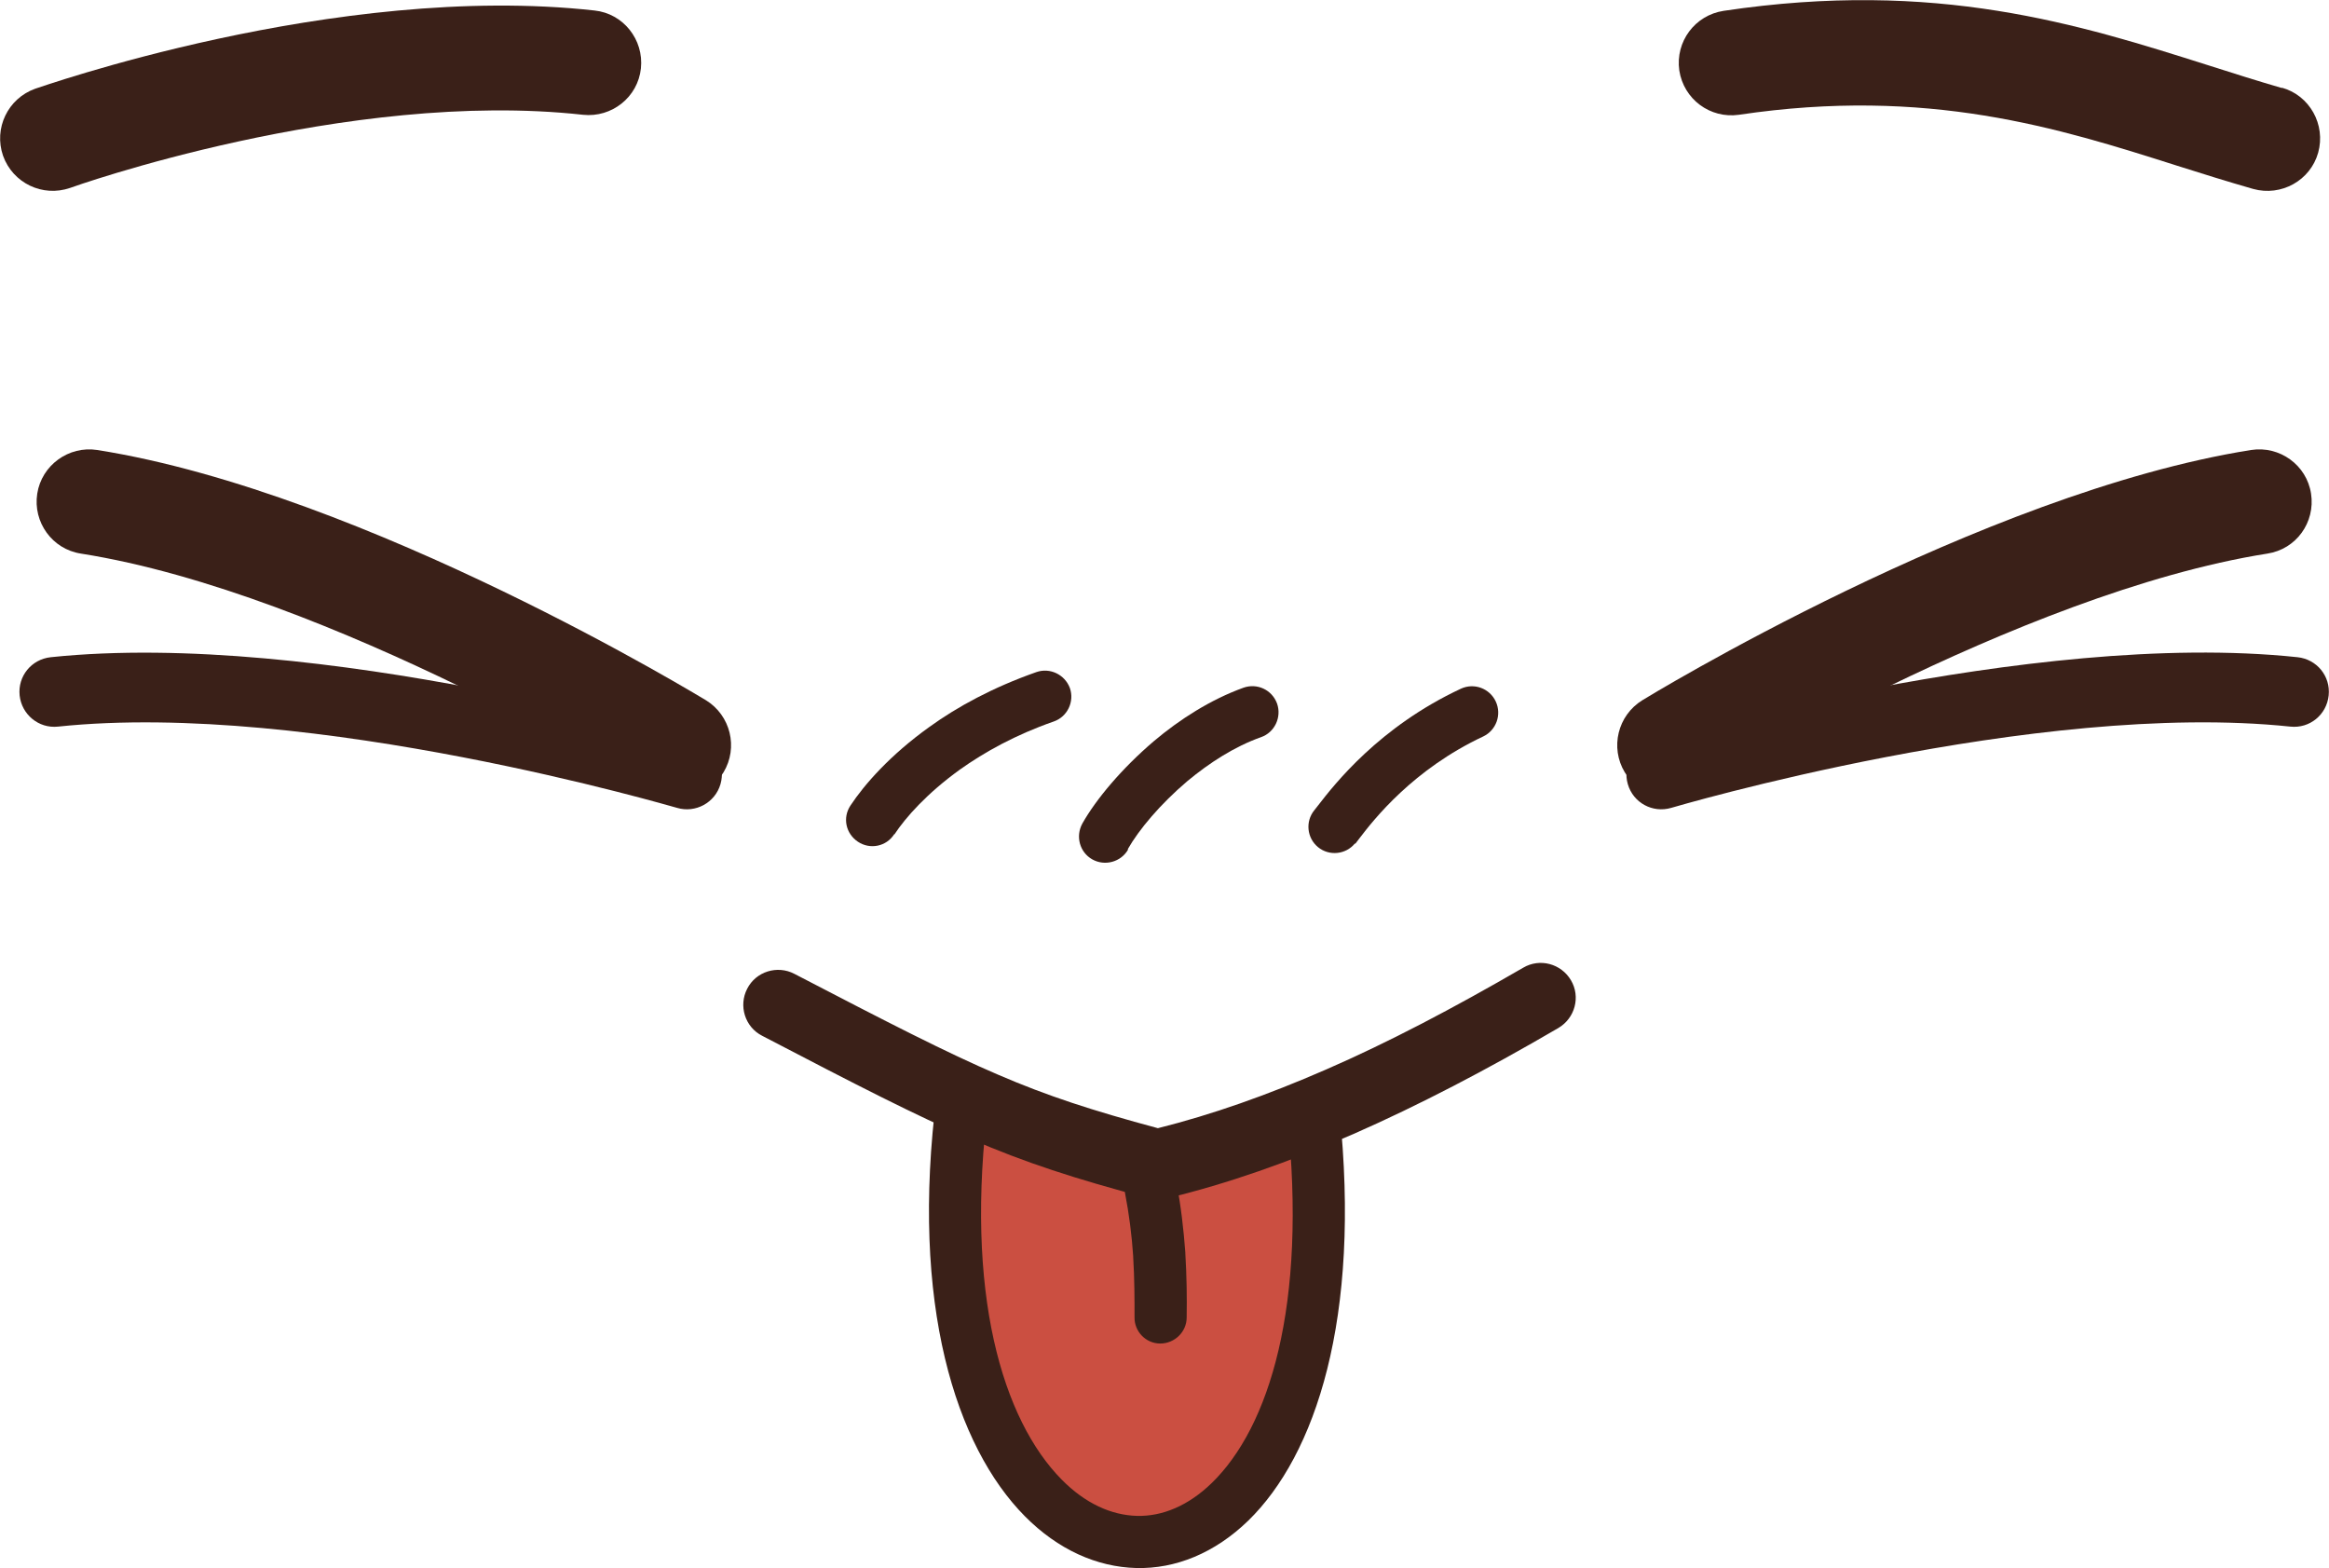
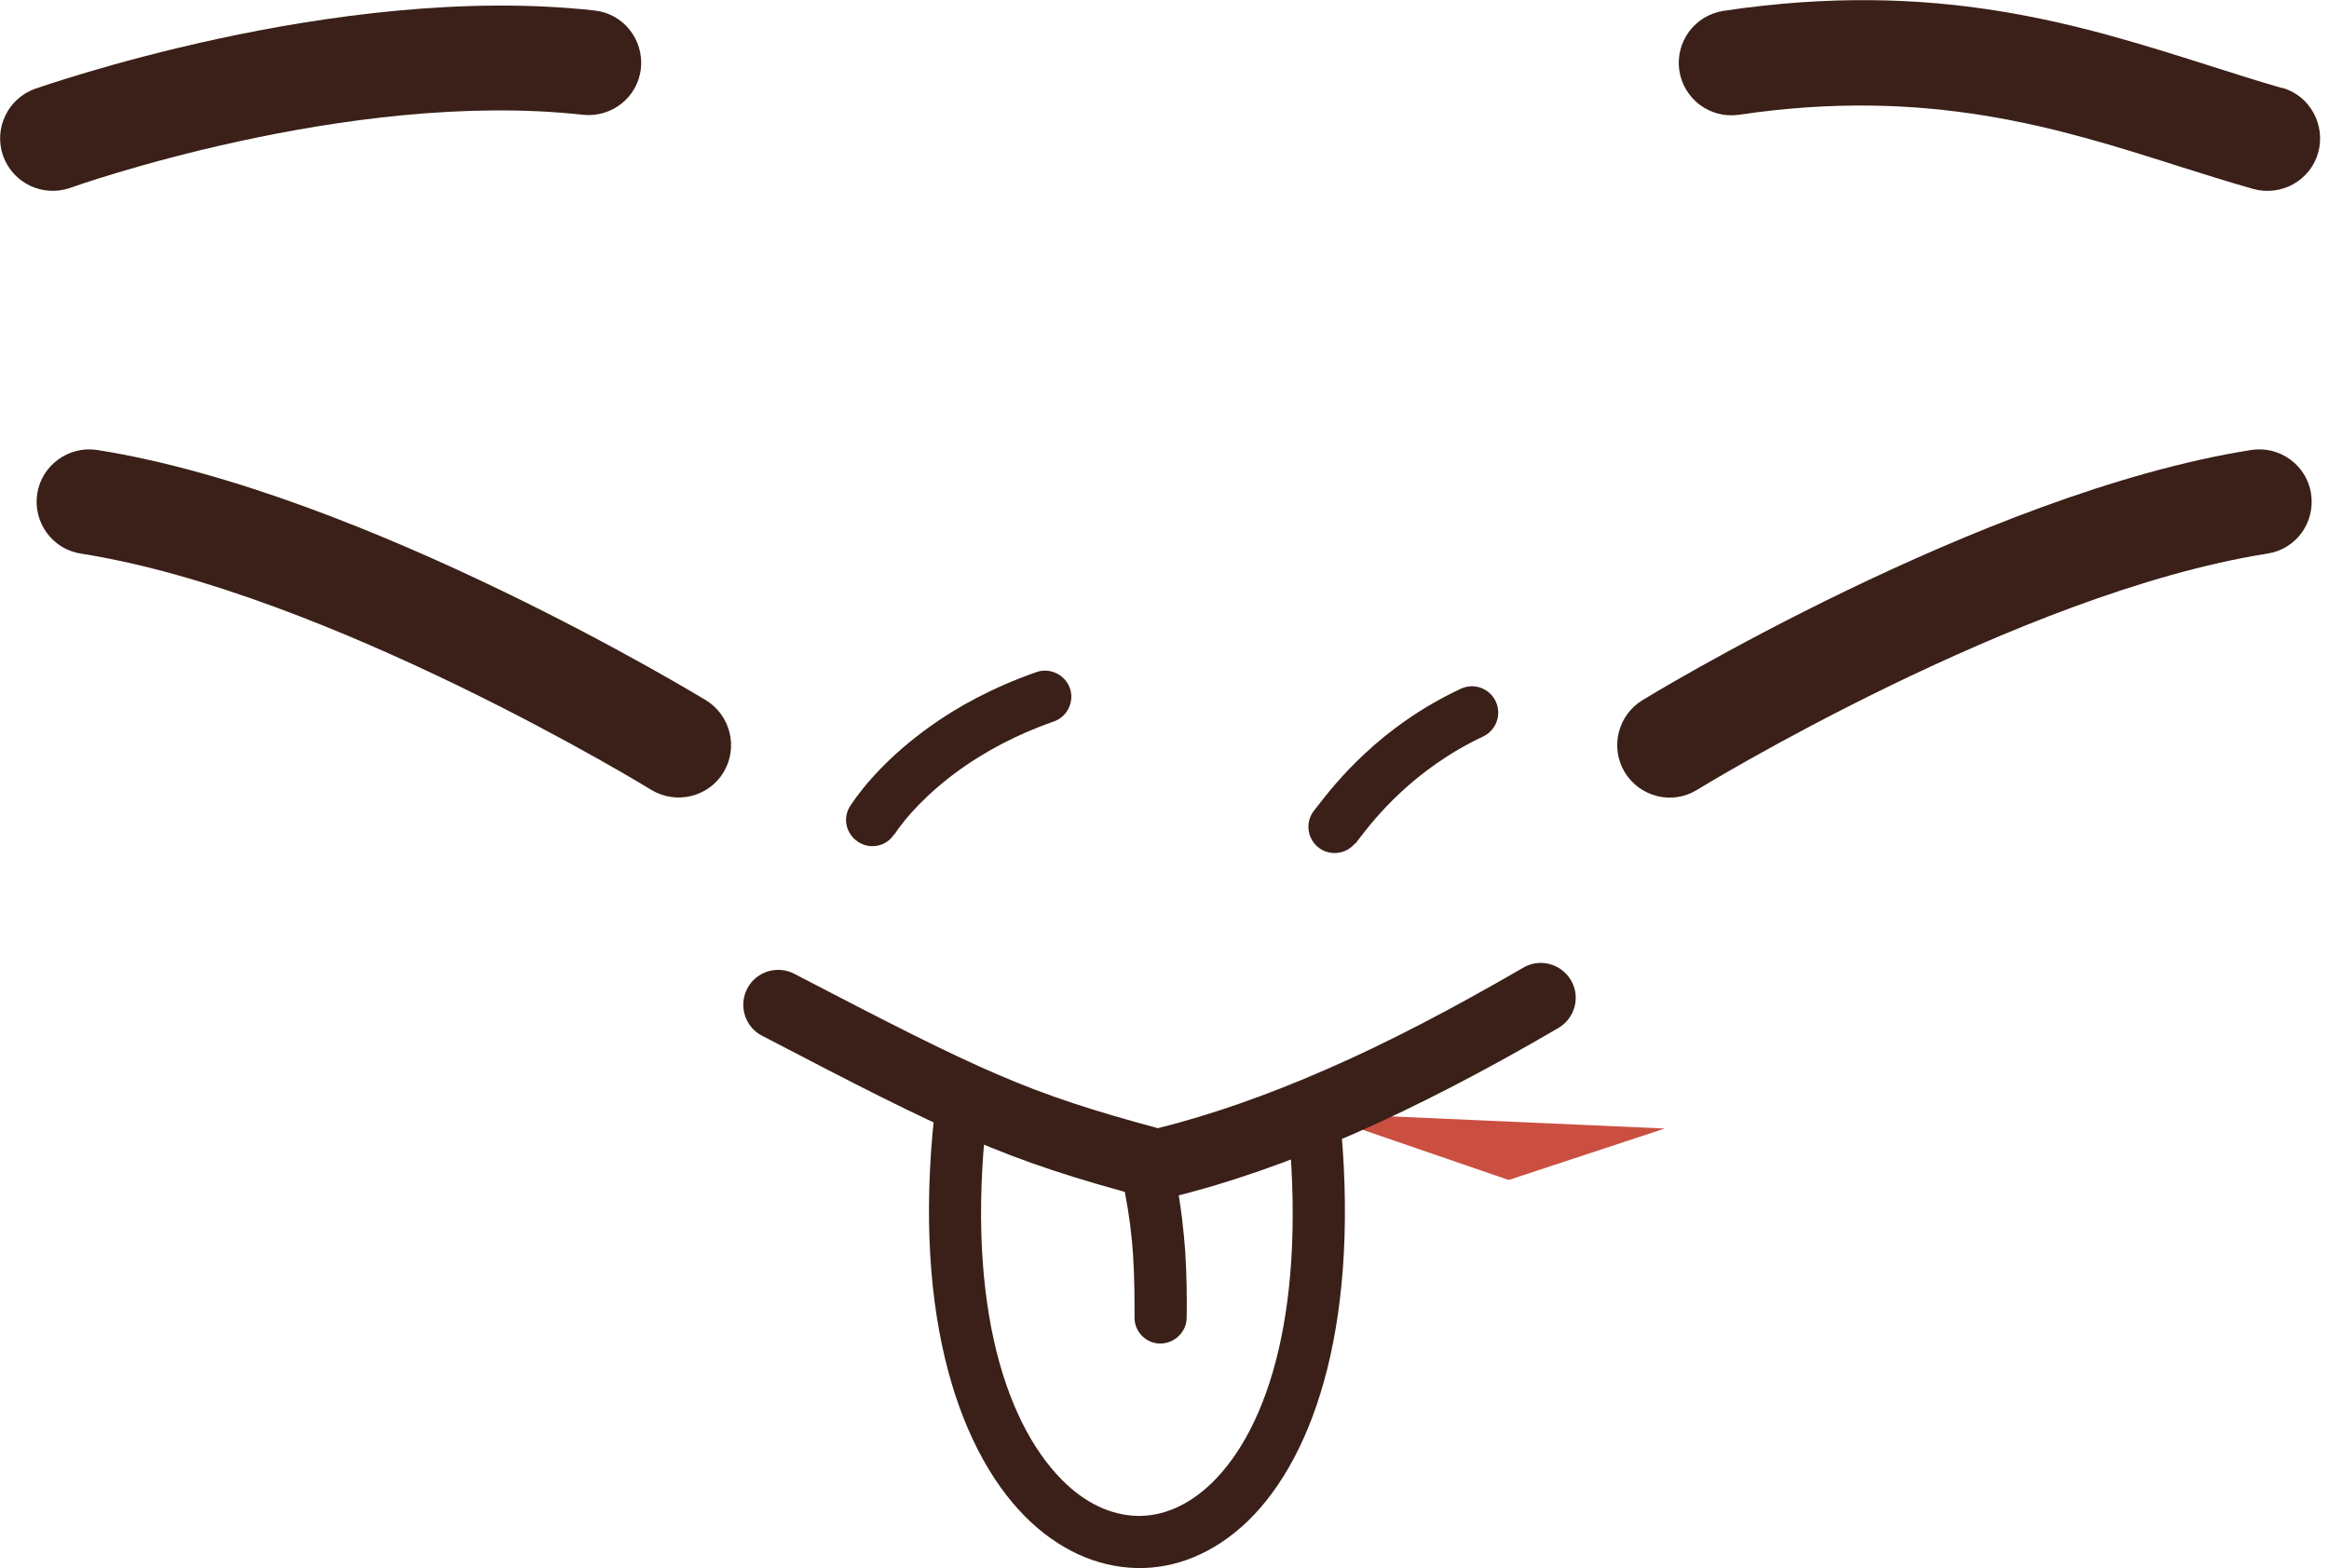
<svg xmlns="http://www.w3.org/2000/svg" id="b" viewBox="0 0 68.79 46.31">
  <g id="c">
-     <path d="M38.8,32.87c1.84,17.36-12.55,16.58-10.36-.46l5.76,1.98,4.61-1.52Z" style="fill:#cb4f41; fill-rule:evenodd; stroke-width:0px;" />
+     <path d="M38.8,32.87l5.76,1.98,4.61-1.52Z" style="fill:#cb4f41; fill-rule:evenodd; stroke-width:0px;" />
    <path d="M22.51,30.59c-.51-.26-.7-.89-.44-1.39.26-.51.89-.7,1.39-.44,2.77,1.44,4.5,2.33,6.02,2.98,1.46.63,2.79,1.06,4.72,1.58,1.6-.4,3.24-.98,4.96-1.73,1.84-.8,3.76-1.81,5.83-3.01.49-.29,1.12-.12,1.41.37.29.49.12,1.12-.37,1.41-2.14,1.25-4.14,2.29-6.05,3.13-1.91.83-3.72,1.47-5.51,1.9-.17.05-.36.06-.55,0-2.18-.58-3.63-1.05-5.25-1.75-1.63-.7-3.38-1.6-6.16-3.05Z" style="fill:#3a2018; fill-rule:evenodd; stroke-width:0px;" />
    <path d="M27.67,32.31c.05-.42.44-.72.86-.67.42.05.72.44.67.87-.73,5.69.42,9.43,2.16,11.19.69.7,1.46,1.05,2.22,1.07.75.02,1.52-.3,2.21-.97,1.69-1.64,2.83-5.22,2.23-10.85-.04-.43.27-.81.69-.85.43-.04.81.27.85.69.65,6.16-.71,10.19-2.69,12.12-.99.96-2.15,1.43-3.31,1.4-1.16-.03-2.31-.54-3.29-1.53-2.03-2.05-3.4-6.25-2.6-12.47Z" style="fill:#3a2018; fill-rule:evenodd; stroke-width:0px;" />
    <path d="M35.05,38.91c0,.43-.36.77-.78.77-.43,0-.77-.36-.76-.78,0-.53,0-1.13-.04-1.78v-.02c-.04-.61-.12-1.24-.24-1.86-.08-.42.19-.83.61-.91.42-.08.83.19.91.61.13.67.21,1.37.26,2.05v.02c.04.66.05,1.31.04,1.9Z" style="fill:#3a2018; fill-rule:evenodd; stroke-width:0px;" />
-     <path d="M20.58,21.88c.55.16.86.73.7,1.28-.16.55-.74.86-1.28.7-.03,0-10.77-3.19-18.29-2.4-.57.06-1.07-.36-1.13-.92-.06-.57.35-1.07.92-1.13,7.92-.83,19.05,2.46,19.08,2.47Z" style="fill:#3a2018; fill-rule:evenodd; stroke-width:0px;" />
    <path d="M20.85,20.68c.73.45.96,1.4.52,2.13-.44.73-1.4.96-2.13.52-.03-.02-9.49-5.82-16.85-6.98-.85-.13-1.42-.93-1.29-1.77.13-.84.93-1.42,1.77-1.29,7.97,1.26,17.95,7.38,17.98,7.39Z" style="fill:#3a2018; fill-rule:evenodd; stroke-width:0px;" />
-     <path d="M49.36,23.86c-.55.16-1.12-.15-1.28-.7-.16-.55.15-1.12.7-1.28.03-.01,11.16-3.31,19.08-2.47.57.06.98.56.92,1.13-.06.57-.56.98-1.13.92-7.51-.79-18.25,2.39-18.29,2.4Z" style="fill:#3a2018; fill-rule:evenodd; stroke-width:0px;" />
    <path d="M50.12,23.33c-.73.45-1.68.21-2.13-.52-.44-.73-.21-1.68.52-2.13.03-.02,10.01-6.13,17.98-7.39.84-.13,1.64.44,1.77,1.29.13.85-.44,1.64-1.29,1.77-7.36,1.16-16.82,6.96-16.85,6.98Z" style="fill:#3a2018; fill-rule:evenodd; stroke-width:0px;" />
    <path d="M2.07,5.55c-.81.28-1.69-.14-1.98-.95-.28-.81.14-1.69.95-1.98.03,0,8.86-3.16,16.52-2.31.85.09,1.46.86,1.37,1.71-.09.85-.86,1.46-1.71,1.37-6.96-.77-15.13,2.15-15.15,2.16Z" style="fill:#3a2018; fill-rule:evenodd; stroke-width:0px;" />
    <path d="M67.4,2.59c.82.23,1.3,1.09,1.07,1.92-.23.82-1.09,1.3-1.92,1.07-.77-.22-1.5-.45-2.26-.69-3.49-1.11-7.35-2.33-12.93-1.5-.85.12-1.63-.46-1.76-1.31-.12-.85.46-1.63,1.31-1.76,6.29-.94,10.5.4,14.32,1.61.75.24,1.48.47,2.17.67Z" style="fill:#3a2018; fill-rule:evenodd; stroke-width:0px;" />
    <path d="M26.41,24.64c-.23.36-.71.46-1.07.22-.36-.24-.46-.71-.22-1.07.41-.62,1.17-1.49,2.33-2.32.83-.6,1.88-1.17,3.16-1.62.4-.14.84.07.99.47.14.4-.07.85-.48.99-1.12.39-2.04.9-2.77,1.42-.97.7-1.6,1.41-1.93,1.91Z" style="fill:#3a2018; fill-rule:evenodd; stroke-width:0px;" />
    <path d="M40.02,24.91c-.27.33-.76.38-1.09.11-.33-.27-.38-.76-.11-1.09l.11-.14c.48-.62,1.8-2.32,4.22-3.45.39-.18.85-.01,1.03.38.18.39.01.85-.37,1.03-2.07.97-3.23,2.45-3.65,3l-.13.17Z" style="fill:#3a2018; fill-rule:evenodd; stroke-width:0px;" />
-     <path d="M33.32,25.09c-.21.37-.69.5-1.06.29-.37-.21-.5-.68-.29-1.06.4-.71,1.16-1.62,2.11-2.43.77-.65,1.68-1.23,2.65-1.58.4-.14.84.06.99.47.14.4-.07.85-.47.99-.79.28-1.53.76-2.18,1.3-.8.68-1.43,1.43-1.76,2.01Z" style="fill:#3a2018; fill-rule:evenodd; stroke-width:0px;" />
  </g>
</svg>